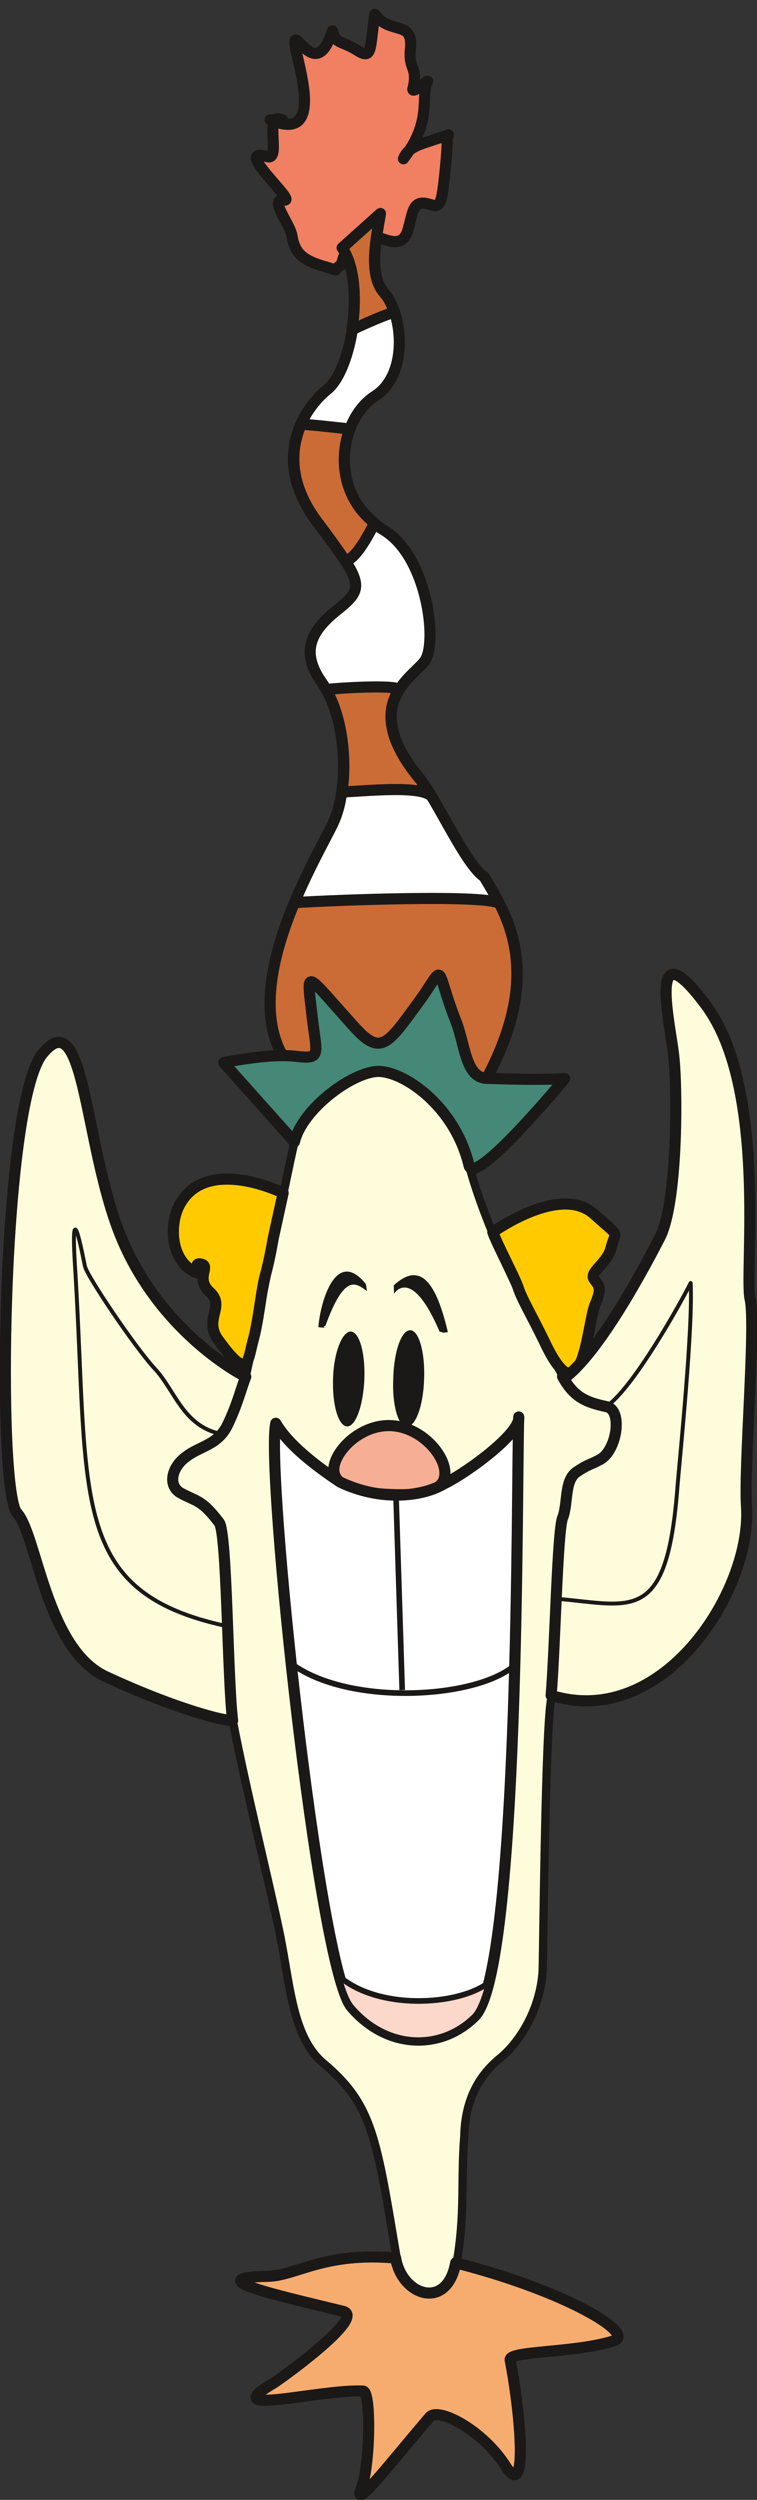
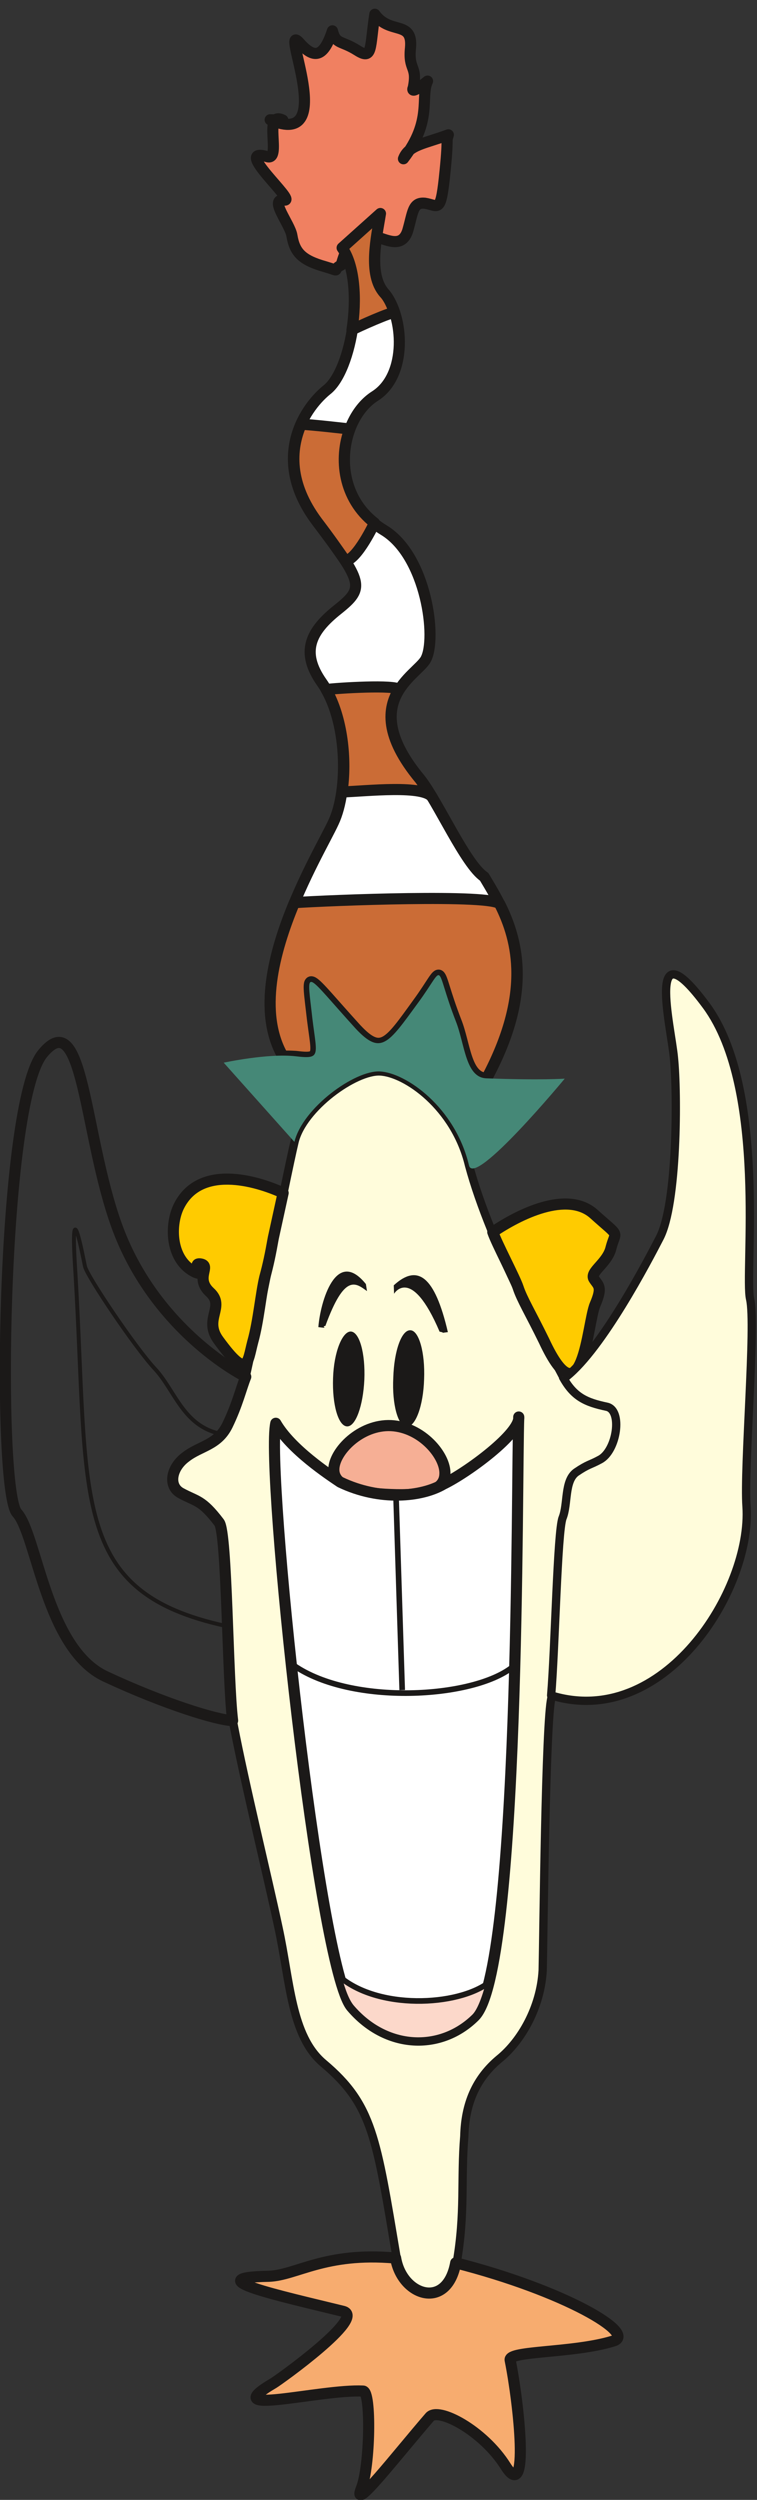
<svg xmlns="http://www.w3.org/2000/svg" version="1.2" width="48.39mm" height="603.439" viewBox="0 0 4839 15966" preserveAspectRatio="xMidYMid" fill-rule="evenodd" stroke-width="28.222" stroke-linejoin="round" xml:space="preserve">
  <rect x="0" y="0" width="4839" height="15966" fill="#333333" stroke="none" />
  <defs class="ClipPathGroup">
    <clipPath id="a" clipPathUnits="userSpaceOnUse">
      <path d="M0 0h4839v15966H0z" />
    </clipPath>
  </defs>
  <g class="SlideGroup">
    <g class="Slide" clip-path="url(#a)">
      <g class="Page">
        <g class="com.sun.star.drawing.ClosedBezierShape">
          <path class="BoundingBox" fill="none" d="M1546-1h1376v1762H1546z" />
          <path fill="#F08061" d="M1808 767c-130-63-5 259-99 234-230-69 188 287 109 277-104-13 36 151 48 227 18 109 66 157 211 198 117 35 36 23 104-10 54-204 141-201 215-183 73 18 172 81 210-36 34-117 31-184 110-176 84 13 99 67 124-157 31-288 8-221 26-280-150 56-254 64-287 153 188-244 106-394 154-496-121 99-91 41-91 41 28-141-33-108-18-253 16-180-132-81-228-215-33 218-13 294-112 231-105-66-136-36-159-125-53 160-111 188-208 79-142-163 257 684-190 489l81 2Z" />
          <path fill="none" stroke="#1B1918" stroke-width="71" stroke-linejoin="miter" d="M1808 767c-130-63-5 259-99 234-230-69 188 287 109 277-104-13 36 151 48 227 18 109 66 157 211 198 117 35 36 23 104-10 54-204 141-201 215-183 73 18 172 81 210-36 34-117 31-184 110-176 84 13 99 67 124-157 31-288 8-221 26-280-150 56-254 64-287 153 188-244 106-394 154-496-121 99-91 41-91 41 28-141-33-108-18-253 16-180-132-81-228-215-33 218-13 294-112 231-105-66-136-36-159-125-53 160-111 188-208 79-142-163 257 684-190 489l81 2Z" />
        </g>
        <g fill="none" class="com.sun.star.drawing.OpenBezierShape">
          <path class="BoundingBox" d="M1620 44h1275v1700H1620z" />
          <path stroke="#1B1918" stroke-width="36" stroke-linejoin="miter" d="M1808 767c-130-63-5 259-99 234-230-69 188 287 109 277-104-13 36 151 48 227 18 109 66 157 211 198 117 35 36 23 104-10 54-204 141-201 215-183 73 18 172 81 210-36 34-117 31-184 110-176 84 13 99 67 124-157 31-288 8-221 26-280-150 56-254 64-287 153 188-244 106-394 154-496-121 99-91 41-91 41 28-141-33-108-18-253 16-180-132-81-228-215-33 218-13 294-112 231-105-66-136-36-159-125-53 160-111 188-208 79-142-163 257 684-190 489" />
        </g>
        <g class="com.sun.star.drawing.ClosedBezierShape">
          <path class="BoundingBox" fill="none" d="M1691 1271h1653v5654H1691z" />
          <path fill="#FFF" d="M1808 6745c33 0 51 0 81 3 176 20 133-8 102-292-33-282-35-237 286 117 160 170 205 96 393-163 188-257 99-259 245 114 59 148 61 358 196 363 368-680 129-1043-16-1287-119-79-293-476-409-624-409-492-23-660 35-764 74-132 5-661-267-826-361-218-294-707-56-857 209-134 183-510 59-657-107-120-48-361-25-508l-244 218c155 218 63 785-100 909-155 127-356 453-61 842 293 389 308 419 133 559-177 140-240 272-103 467 169 239 171 689 75 892-93 203-600 1017-324 1494Z" />
          <path fill="none" stroke="#1B1918" stroke-width="71" stroke-linejoin="miter" d="M1808 6745c33 0 51 0 81 3 176 20 133-8 102-292-33-282-35-237 286 117 160 170 205 96 393-163 188-257 99-259 245 114 59 148 61 358 196 363 368-680 129-1043-16-1287-119-79-293-476-409-624-409-492-23-660 35-764 74-132 5-661-267-826-361-218-294-707-56-857 209-134 183-510 59-657-107-120-48-361-25-508l-244 218c155 218 63 785-100 909-155 127-356 453-61 842 293 389 308 419 133 559-177 140-240 272-103 467 169 239 171 689 75 892-93 203-600 1017-324 1494Z" />
        </g>
        <g class="com.sun.star.drawing.ClosedBezierShape">
          <path class="BoundingBox" fill="none" d="M1691 5702h1650v1223H1691z" />
          <path fill="#CB6C36" d="M3195 5775c119 236 200 578-84 1112-135-5-137-216-196-364-145-373-57-371-245-114-188 260-233 333-393 162-321-353-319-399-286-117 31 286 74 314-101 293-31-2-49-2-82-2-159-278-58-664 74-980 221-15 1280-57 1313 10Z" />
          <path fill="none" stroke="#1B1918" stroke-width="71" stroke-linejoin="miter" d="M3195 5775c119 236 200 578-84 1112-135-5-137-216-196-364-145-373-57-371-245-114-188 260-233 333-393 162-321-353-319-399-286-117 31 286 74 314-101 293-31-2-49-2-82-2-159-278-58-664 74-980 221-15 1280-57 1313 10Z" />
        </g>
        <g class="com.sun.star.drawing.ClosedBezierShape">
          <path class="BoundingBox" fill="none" d="M2139 1270h419v908h-419z" />
          <path fill="#CB6C36" d="M2523 1998c-18-51-38-95-66-125-108-120-49-362-26-509l-244 219c81 114 93 330 63 524 25-15 268-124 273-109Z" />
          <path fill="none" stroke="#1B1918" stroke-width="71" stroke-linejoin="miter" d="M2523 1998c-18-51-38-95-66-125-108-120-49-362-26-509l-244 219c81 114 93 330 63 524 25-15 268-124 273-109Z" />
        </g>
        <g class="com.sun.star.drawing.ClosedBezierShape">
          <path class="BoundingBox" fill="none" d="M1842 2674h597v947h-597z" />
          <path fill="#CB6C36" d="M2236 2740c-71 188-43 443 158 600 0 0-109 232-186 242-41-59-99-143-180-249-183-245-173-461-103-623 51 0 311 30 311 30Z" />
          <path fill="none" stroke="#1B1918" stroke-width="71" stroke-linejoin="miter" d="M2236 2740c-71 188-43 443 158 600 0 0-109 232-186 242-41-59-99-143-180-249-183-245-173-461-103-623 51 0 311 30 311 30Z" />
        </g>
        <g class="com.sun.star.drawing.ClosedBezierShape">
          <path class="BoundingBox" fill="none" d="M2027 4351h769v764h-769z" />
          <path fill="#CB6C36" d="M2550 4404c-73 119-96 295 135 573 23 31 48 71 79 117-49-84-423-41-578-36 31-204 3-473-101-654 76-10 445-32 465 0Z" />
          <path fill="none" stroke="#1B1918" stroke-width="71" stroke-linejoin="miter" d="M2550 4404c-73 119-96 295 135 573 23 31 48 71 79 117-49-84-423-41-578-36 31-204 3-473-101-654 76-10 445-32 465 0Z" />
        </g>
        <g class="com.sun.star.drawing.ClosedBezierShape">
          <path class="BoundingBox" fill="none" d="M1077 6816h2891v7859H1077z" />
          <path fill="#FFFCDB" d="M3598 8791c72 132 150 165 280 193 107 20 66 282-41 338-63 35-73 28-152 81-76 56-51 203-87 292-33 86-48 838-73 1134v15c-38 145-51 1527-56 1740-13 236-137 452-278 566-150 125-218 288-223 493-23 275 7 490-49 811-58 307-343 210-383-31-130-772-153-980-468-1245-208-175-213-525-288-868-68-320-213-910-287-1296l-7-25c-33-268-36-1200-87-1266-111-147-142-132-244-188-82-46-59-162 31-231 91-71 203-74 267-203 63-132 86-234 117-308 35-137 257-1267 313-1501 53-218 386-456 546-449 165 7 480 226 569 599 140 521 499 1156 600 1349Z" />
          <path fill="none" stroke="#1B1918" stroke-width="53" stroke-linejoin="miter" d="M3598 8791c72 132 150 165 280 193 107 20 66 282-41 338-63 35-73 28-152 81-76 56-51 203-87 292-33 86-48 838-73 1134v15c-38 145-51 1527-56 1740-13 236-137 452-278 566-150 125-218 288-223 493-23 275 7 490-49 811-58 307-343 210-383-31-130-772-153-980-468-1245-208-175-213-525-288-868-68-320-213-910-287-1296l-7-25c-33-268-36-1200-87-1266-111-147-142-132-244-188-82-46-59-162 31-231 91-71 203-74 267-203 63-132 86-234 117-308 35-137 257-1267 313-1501 53-218 386-456 546-449 165 7 480 226 569 599 140 521 499 1156 600 1349Z" />
        </g>
        <g class="com.sun.star.drawing.ClosedBezierShape">
          <path class="BoundingBox" fill="none" d="M3107 7654h860v1156h-860z" />
          <path fill="#FFCB00" d="M3312 8223c25 76 80 165 166 341 249 534 275-113 326-232 49-114 21-120-7-163-31-45 86-101 109-200 30-116 63-60-109-215-172-154-482 3-647 115 25 73 142 293 162 354Z" />
          <path fill="none" stroke="#1B1918" stroke-width="71" stroke-linejoin="miter" d="M3312 8223c25 76 80 165 166 341 249 534 275-113 326-232 49-114 21-120-7-163-31-45 86-101 109-200 30-116 63-60-109-215-172-154-482 3-647 115 25 73 142 293 162 354Z" />
        </g>
        <g class="com.sun.star.drawing.ClosedBezierShape">
          <path class="BoundingBox" fill="none" d="M1072 7495h780v1256h-780z" />
          <path fill="#FFCB00" d="M1810 7619c-172-79-538-187-670 92-57 125-47 341 109 415 75 30-30-61 31-54 75 10-38 89 62 181 102 94-46 171 56 308 188 257 183 140 218 8 37-132 52-311 77-413 21-76 36-147 54-249l63-288Z" />
          <path fill="none" stroke="#1B1918" stroke-width="71" stroke-linejoin="miter" d="M1810 7619c-172-79-538-187-670 92-57 125-47 341 109 415 75 30-30-61 31-54 75 10-38 89 62 181 102 94-46 171 56 308 188 257 183 140 218 8 37-132 52-311 77-413 21-76 36-147 54-249l63-288Z" />
        </g>
        <g class="com.sun.star.drawing.ClosedBezierShape">
          <path class="BoundingBox" fill="none" d="M2035 8121h312v360h-312z" />
          <path fill="#1B1918" d="M2339 8201c-192-238-292 117-304 275 76 10 12-3 45-8 123-336 193-275 266-222l-7-45Z" />
        </g>
        <g class="com.sun.star.drawing.ClosedBezierShape">
          <path class="BoundingBox" fill="none" d="M2516 8144h348v370h-348z" />
          <path fill="#1B1918" d="M2517 8209c152-139 262-61 346 299-61 7-8 5-53-3-182-427-291-242-291-242l-2-54Z" />
        </g>
        <g class="com.sun.star.drawing.ClosedBezierShape">
          <path class="BoundingBox" fill="none" d="M2098 9069h783v515h-783z" />
          <path fill="#F6AF95" d="M2134 9383c2-113 170-287 366-278 197 10 349 193 344 308-2 115-150 140-346 132-197-7-368-48-364-162Z" />
          <path fill="none" stroke="#1B1918" stroke-width="71" stroke-linejoin="miter" d="M2134 9383c2-113 170-287 366-278 197 10 349 193 344 308-2 115-150 140-346 132-197-7-368-48-364-162Z" />
        </g>
        <g class="com.sun.star.drawing.ClosedBezierShape">
          <path class="BoundingBox" fill="none" d="M1718 8994h1635v4073H1718z" />
          <path fill="#FFF" d="M2834 9479c157-76 493-325 482-429-15 380 11 3536-282 3828-218 216-562 206-788-61-211-254-550-3437-483-3727 97 168 341 328 412 376 254 122 522 94 659 13Z" />
          <path fill="none" stroke="#1B1918" stroke-width="71" stroke-linejoin="miter" d="M2834 9479c157-76 493-325 482-429-15 380 11 3536-282 3828-218 216-562 206-788-61-211-254-550-3437-483-3727 97 168 341 328 412 376 254 122 522 94 659 13Z" />
        </g>
        <g class="com.sun.star.drawing.ClosedBezierShape">
          <path class="BoundingBox" fill="none" d="M-2 6622h1619v4405H-2z" />
-           <path fill="#FFFCDB" d="M1571 8793c-152-78-613-381-824-962-213-587-211-1427-476-1100C8 7061-20 9526 109 9663c127 140 185 866 565 1044 375 175 712 279 813 282-33-267-35-1199-86-1265-112-147-142-132-245-188-84-46-61-163 32-231 91-71 203-74 266-203 64-132 87-234 117-309Z" />
          <path fill="none" stroke="#1B1918" stroke-width="71" stroke-linejoin="miter" d="M1571 8793c-152-78-613-381-824-962-213-587-211-1427-476-1100C8 7061-20 9526 109 9663c127 140 185 866 565 1044 375 175 712 279 813 282-33-267-35-1199-86-1265-112-147-142-132-245-188-84-46-61-163 32-231 91-71 203-74 266-203 64-132 87-234 117-309Z" />
        </g>
        <g fill="none" class="com.sun.star.drawing.OpenBezierShape">
          <path class="BoundingBox" d="M460 7840h990v2559H460z" />
          <path stroke="#1B1918" stroke-width="25" stroke-linejoin="miter" d="M1408 9157c-239-51-290-279-419-416-128-138-436-596-446-654-13-59-98-520-61 40 86 1439-45 2040 964 2258" />
        </g>
        <g class="com.sun.star.drawing.ClosedBezierShape">
          <path class="BoundingBox" fill="none" d="M3485 6187h1357v4713H3485z" />
          <path fill="#FFFCDB" d="M3622 8791c229-183 519-738 595-885 114-218 114-927 91-1150-17-194-185-863 207-333 394 536 241 1709 280 1874 38 165-41 1076-23 1325 35 536-532 1427-1249 1206 25-294 40-1046 73-1133 36-89 10-236 87-292 78-53 88-46 152-81 108-56 148-318 42-338-131-28-210-61-281-193h26Z" />
-           <path fill="none" stroke="#1B1918" stroke-width="71" stroke-linejoin="miter" d="M3622 8791c229-183 519-738 595-885 114-218 114-927 91-1150-17-194-185-863 207-333 394 536 241 1709 280 1874 38 165-41 1076-23 1325 35 536-532 1427-1249 1206 25-294 40-1046 73-1133 36-89 10-236 87-292 78-53 88-46 152-81 108-56 148-318 42-338-131-28-210-61-281-193h26Z" />
        </g>
        <g fill="none" class="com.sun.star.drawing.OpenBezierShape">
          <path class="BoundingBox" d="M3494 6196h1339v4695H3494z" />
          <path stroke="#1B1918" stroke-width="53" stroke-linejoin="miter" d="M3622 8791c229-183 519-738 595-885 114-218 114-927 91-1150-17-194-185-863 207-333 394 536 241 1709 280 1874 38 165-41 1076-23 1325 35 536-532 1427-1249 1206 25-294 40-1046 73-1133 36-89 10-236 87-292 78-53 88-46 152-81 108-56 148-318 42-338-131-28-210-61-281-193" />
        </g>
        <g fill="none" class="com.sun.star.drawing.OpenBezierShape">
          <path class="BoundingBox" d="M3559 8146h872v2110h-872z" />
-           <path stroke="#1B1918" stroke-width="25" stroke-linejoin="miter" d="M3875 8983c169-111 474-657 540-789 15 279-66 1085-84 1296-66 889-289 762-770 721" />
        </g>
        <g class="com.sun.star.drawing.ClosedBezierShape">
          <path class="BoundingBox" fill="none" d="M1502 14379h2485v1592H1502z" />
          <path fill="#F7AC6F" d="M2913 14452c699 178 1159 453 1009 499-254 79-673 61-661 122 56 277 125 920-28 679-144-230-434-382-487-314-212 245-502 621-436 454 56-140 64-619 11-621-277-13-949 170-572-51 38-23 592-419 445-458-404-99-942-216-475-224 177-7 358-156 805-117h5c40 242 328 338 384 31Z" />
          <path fill="none" stroke="#1B1918" stroke-width="71" stroke-linejoin="miter" d="M2913 14452c699 178 1159 453 1009 499-254 79-673 61-661 122 56 277 125 920-28 679-144-230-434-382-487-314-212 245-502 621-436 454 56-140 64-619 11-621-277-13-949 170-572-51 38-23 592-419 445-458-404-99-942-216-475-224 177-7 358-156 805-117h5c40 242 328 338 384 31Z" />
        </g>
        <g class="com.sun.star.drawing.ClosedBezierShape">
          <path class="BoundingBox" fill="none" d="M1362 6192h2330v1308H1362z" />
          <path fill="#458877" d="M1882 7293c53-218 386-458 546-450 166 8 481 227 570 600 33 145 612-554 612-554s-148 11-501-2c-134-5-137-217-195-364-145-373-56-370-244-115-189 259-235 333-395 163-320-352-317-398-284-117 30 285 74 313-102 292-178-20-459 41-459 41l452 506Z" />
-           <path fill="none" stroke="#1B1918" stroke-width="71" stroke-linejoin="miter" d="M1882 7293c53-218 386-458 546-450 166 8 481 227 570 600 33 145 612-554 612-554s-148 11-501-2c-134-5-137-217-195-364-145-373-56-370-244-115-189 259-235 333-395 163-320-352-317-398-284-117 30 285 74 313-102 292-178-20-459 41-459 41l452 506Z" />
        </g>
        <g class="com.sun.star.drawing.ClosedBezierShape">
          <path class="BoundingBox" fill="none" d="M2513 8496h201v618h-201z" />
-           <path fill="#1B1918" d="M2598 9112c57 5 108-132 113-303 7-171-33-311-87-313-57-4-105 132-110 303-9 171 31 311 84 313Z" />
+           <path fill="#1B1918" d="M2598 9112c57 5 108-132 113-303 7-171-33-311-87-313-57-4-105 132-110 303-9 171 31 311 84 313" />
        </g>
        <g class="com.sun.star.drawing.ClosedBezierShape">
          <path class="BoundingBox" fill="none" d="M2128 8504h203v608h-203z" />
          <path fill="#1B1918" d="M2218 9110c55 3 103-130 111-298 7-169-31-306-87-308-54 0-108 132-113 298-6 168 33 305 89 308Z" />
        </g>
        <g class="com.sun.star.drawing.ClosedBezierShape">
-           <path class="BoundingBox" fill="none" d="M2130 12565h1027v484H2130z" />
          <path fill="#FCD8CA" d="M3125 12662c-28 106-59 184-92 217-218 215-562 205-788-62-26-33-51-87-81-198 248 219 760 195 961 43Z" />
          <path fill="none" stroke="#1B1918" stroke-width="36" stroke-linejoin="miter" d="M3125 12662c-28 106-59 184-92 217-218 215-562 205-788-62-26-33-51-87-81-198 248 219 760 195 961 43Z" />
        </g>
        <g fill="none" class="com.sun.star.drawing.LineShape">
          <path class="BoundingBox" d="M2514 9570h76v1226h-76z" />
          <path stroke="#1B1918" stroke-width="36" stroke-linejoin="miter" d="m2532 9571 39 1223" />
        </g>
        <g fill="none" class="com.sun.star.drawing.OpenBezierShape">
          <path class="BoundingBox" d="M1869 10623h1419v210H1869z" />
          <path stroke="#1B1918" stroke-width="36" stroke-linejoin="miter" d="M1880 10638c370 254 1141 210 1395 10" />
        </g>
      </g>
    </g>
  </g>
</svg>